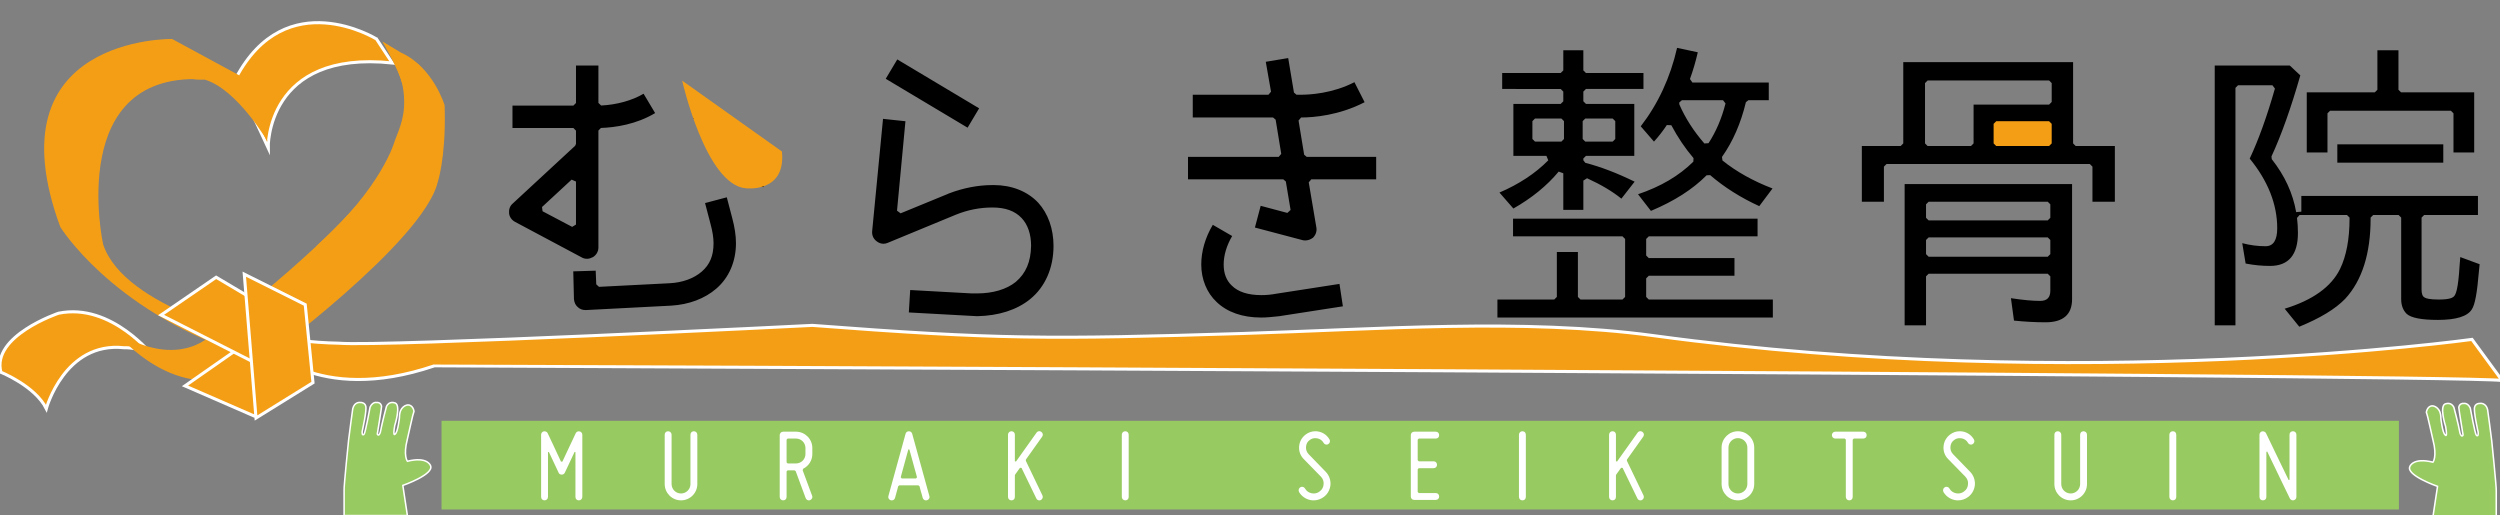
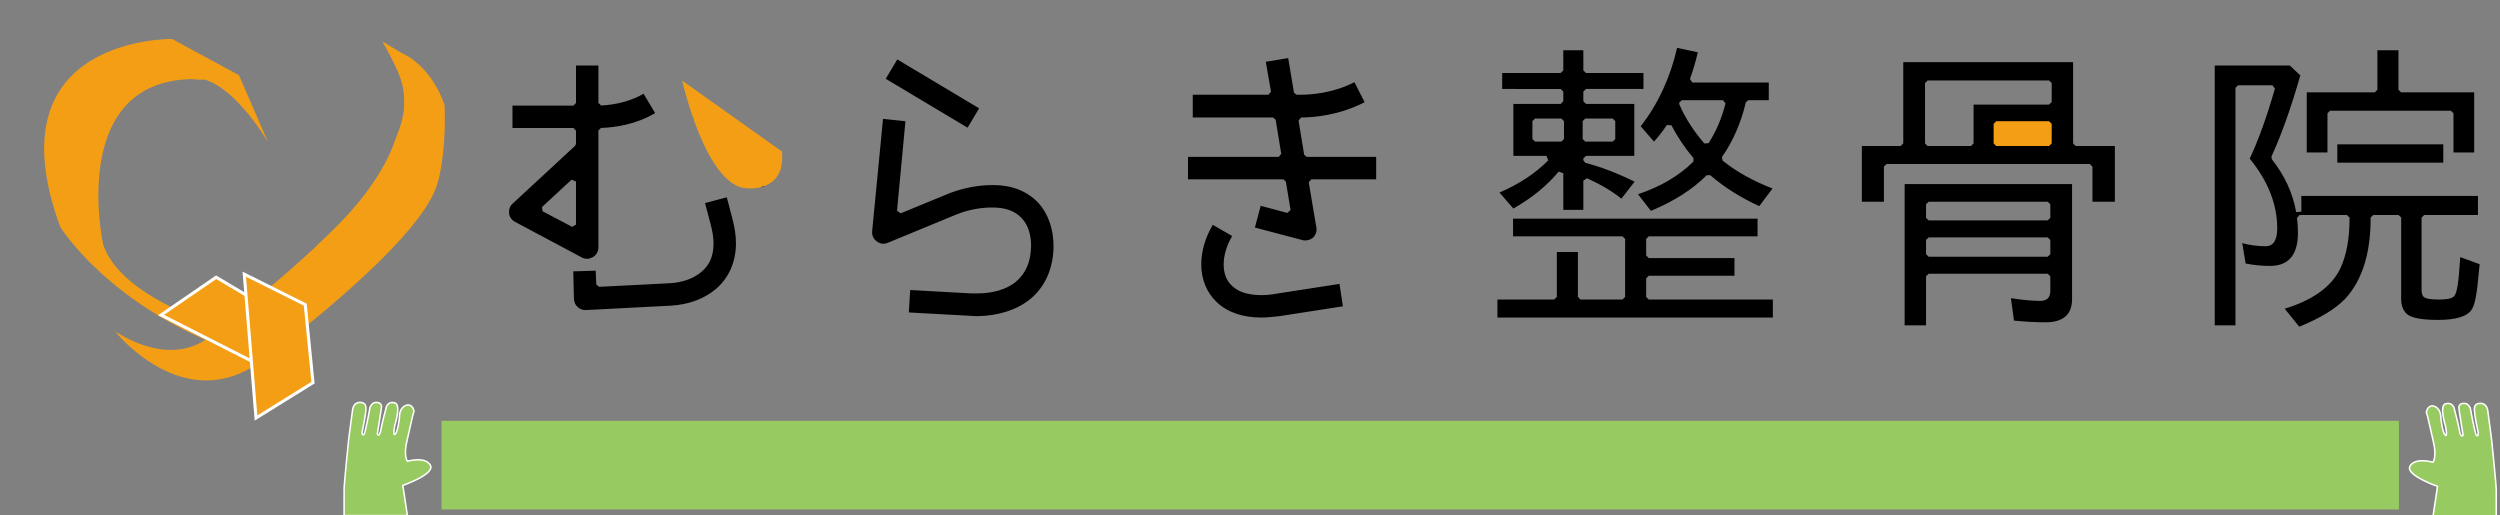
<svg xmlns="http://www.w3.org/2000/svg" width="815" height="168" viewBox="0.51 0 815 168">
  <rect x="0.51" y="0" width="815" height="168" fill="#808080" stroke="none" />
-   <path fill="#F49E16" stroke="#FFF" stroke-miterlimit="10" d="M.806 121.36s11.103 4.438 14.808 11.842c0 0 5.978-21.91 25.342-19.84 0 0 5.692-.29 9.677 2.962 0 0-13.667-17.76-31.037-14.21 0 0-21.922 7.402-18.79 19.245z" />
  <path fill="#F49E16" d="M38.063 108.07s22.54 28.385 47.878 9.437c0 0 52.397-38.484 57.237-58.026 0 0 2.682-7.805 2.317-23.69-.01-.483-.023-.974-.04-1.476 0 0-3.7-12.432-14.238-17.17l-5.98-3.553s5.98 8.88 6.834 16.285c.854 7.404-1.14 11.546-2.85 15.988 0 0 4.272 13.323-58.94 62.472.002 0-10.614 13.1-32.217-.264z" />
-   <path fill="#F49E16" stroke="#FFF" stroke-miterlimit="10" d="M123.244 12.702S93.76-5.5 77.4 25.505L87.94 48.23s-.84-32.02 40.438-27.707l-5.132-7.82z" />
  <path fill="#F49E16" d="M78.4 24.505L56.615 12.702S51.01 26.675 67.278 25.958c10.73 3.21 20.66 20.49 20.66 20.49L78.4 24.506zM56.615 12.702s-59.355-1-36.452 61.287c0 0 16.234 26.47 57.52 40.77l7.977-4.355s-44.707-9.772-51.542-30.79c0 0-12.542-57.463 34.16-53.656L56.616 12.7z" />
-   <path fill="#F49E16" stroke="#FFF" stroke-miterlimit="10" d="M86.516 112.477s17.086 19.838 55.526 6.81c.008-.004 655.907 2.666 674.137 4.74l-9.8-13.38s-127.51 17.79-266.71-1.214c-42.486-5.8-91.233-2.026-133.9-.72-63.14 1.935-80.557 1.935-140.432-2.637 0 0-139.245 6.995-154.334 5.81 0 0-21.354-.29-21.07-4.288l-1.995 4.88M60.808 125.8l22.55 9.818L98.06 121.86 95.3 101.722z" />
  <path fill="#F49E16" stroke="#FFF" stroke-miterlimit="10" d="M70.973 90.382L53.013 102.7l35.923 18.276 7.78-15.294z" />
  <path fill="#F49E16" stroke="#FFF" stroke-miterlimit="10" d="M80.146 89.382l3.822 46.886 18.58-11.524-2.532-25.427z" />
  <path fill="#F49E16" d="M657.656 48.932s-15.812 1.347-12.466-5.055c0 0-5.17-8.762 15.814-7.076 0 0 13.078 2.6 8.818 6.017 0 0 6.19 8.682-12.166 6.115z" />
  <path d="M191.382 101.08c-1.013 0-1.894-.344-2.547-.996-.71-.61-1.093-1.428-1.217-2.546l-.222-9.08 7.308-.22.186 4.456.893.814 23.058-1.175c4.15-.213 7.845-1.55 10.41-3.765 2.68-2.314 3.874-5.183 3.874-9.3 0-1.764-.335-3.887-.997-6.31l-1.77-6.755 7.085-1.882 1.77 6.755c.81 3.004 1.22 5.76 1.22 8.193 0 6.002-2.28 11.27-6.422 14.836-3.8 3.27-8.89 5.186-14.726 5.536l-27.79 1.44h-.112zm.554-16.718c-.725 0-1.254-.132-1.77-.442l-21.813-11.626c-1.07-.594-1.78-1.63-1.882-2.768-.122-1.23.292-2.387 1.108-3.1l20.43-18.902.274-.624v-4.313l-.85-.85h-19.855v-7.31h19.854l.852-.85V21.364h7.308v12.184l.892.85c5.104-.25 10.146-1.65 13.833-3.844l3.765 6.31c-6.18 3.708-13.02 4.685-17.67 4.85l-.82.85V80.71c0 1.256-.678 2.444-1.77 3.1-.7.347-1.232.552-1.884.552zm-14.73-16.87l.18 1.377 9.648 5.09 1.248-.75V59.182l-1.428-.624-9.65 8.933zm65.106-8.04c.11-.555.11-1.12.11-1.772 0-2.32-.982-4.52-2.768-6.2l-.22-.223c-.09-.088-8.885-8.882-12.955-12.73l5.092-5.315c3.678 3.576 10.836 10.726 12.942 12.832 3.33 2.927 5.216 7.154 5.216 11.637 0 1.213-.112 2.33-.333 3.322l-7.085-1.55zM319.05 103.074c-.34 0-.7-.028-1.06-.056-.36-.028-.72-.056-1.05-.056-9.105-.483-15.57-.85-18.46-1.013l-1.69-.096.44-7.307c.527.03 7.962.466 20.04 1.106h1.773c5.16 0 9.643-1.337 12.62-3.764 3.303-2.814 4.882-6.54 4.983-11.737 0-3.806-1.072-6.938-3.1-9.08-2.18-2.308-5.296-3.43-9.52-3.43-4.05 0-8.037.78-11.848 2.324l-22.254 9.19c-.452.205-.928.307-1.404.307-.758 0-1.518-.267-2.14-.75-1.11-.777-1.662-1.98-1.55-3.32l3.544-36.65 7.308.776-2.747 29.158 1.17.866 15.417-6.33.23-.116c4.758-1.82 9.59-2.763 14.274-2.763l.458-.004c5.85 0 11 2.047 14.488 5.762 3.21 3.52 4.982 8.52 4.982 14.062 0 7.2-2.713 13.373-7.64 17.383-4.32 3.5-10.292 5.414-17.264 5.537zm-29.79-77.392l3.764-6.31 26.683 15.942-3.765 6.31-26.683-15.942zM411.605 103.517c-6.046 0-11.06-1.76-14.504-5.093-3.17-2.967-4.98-7.402-4.98-12.18 0-4.332 1.3-8.812 3.763-12.953l6.31 3.654c-1.81 3.09-2.767 6.305-2.767 9.3 0 2.902.894 5.212 2.657 6.865 2.05 2.05 5.298 3.1 9.633 3.1 1.64 0 3.15-.142 4.76-.443l20.705-3.21 1.108 7.307-20.704 3.21-.622.066c-1.828.194-3.552.377-5.246.377h-.11zm14.393-25.133c-.22 0-.554 0-.886-.11l-15.5-4.097 1.882-7.086 8.69 2.318 1.058-.962-1.548-9.28-.84-.71H387.8v-7.31h29.557l.84-.987-1.826-11.143-.838-.713H389.35v-7.418h24.674l.837-.998-1.706-9.742 7.308-1.218 1.874 11.247.84.71h1.382c2.884 0 10.362-.398 17.494-4.096l3.32 6.53c-8.362 4.31-16.56 4.972-20.7 4.983l-.838.988 1.826 11.144.84.713h22.638v7.308H428l-.84.992 2.49 14.73c.215 1.178-.2 2.415-1.106 3.32-.868.622-1.63.887-2.546.887zM488.668 103.517V97.65h18.524l.85-.852v-14.65h6.865v14.65l.85.85h13.69l.85-.85V77.904l-.85-.85H493.76v-5.758h79.717v5.757h-35.465l-.85.85v5.386l.85.85h27.936v5.76h-27.936l-.85.85v6.05l.85.85h40.447v5.868h-89.792zm45.837-40.19c7.417-2.51 13.317-5.983 18.037-10.62l.052-1.157c-2.733-3.214-5.166-6.82-7.23-10.72l-1.46-.07c-1.233 1.864-2.684 3.734-4.195 5.405l-4.318-4.983c5.67-7.338 9.657-15.944 11.847-25.576l6.753 1.44c-.687 3.003-1.57 6.016-2.558 8.71l.8 1.143h24.897v5.756H570.5l-.828.654c-1.625 6.824-4.25 12.833-7.8 17.858l.162 1.153c4.512 3.633 10.002 6.702 16.315 9.122L574.03 67.2c-6.016-2.745-11.4-6.145-16.006-10.105l-1.158.045c-4.567 4.597-10.506 8.395-18.155 11.61l-4.208-5.424zm14.32-30.667l-.84.71-.043.256.06.482c1.955 4.46 4.615 8.602 8.133 12.664l1.355-.093c2.467-3.793 4.278-8.032 5.54-12.96l-.823-1.062-13.383.002zm-38.68 35.76V56.484l-1.503-.544c-3.827 4.6-8.797 8.65-14.77 12.036l-4.54-5.204c6.396-2.74 11.75-6.278 15.918-10.51l-.606-1.447h-10.772v-16.94h15.425l.85-.85v-3.17l-.85-.852H490.22V23.8h19.077l.85-.85V16.38h6.533v6.567l.85.85h18.748v5.204H517.53l-.85.85v3.17l.85.852h15.76v16.94h-15.76l-.85.85v.593l.636.822c5.094 1.328 10.354 3.34 16.083 6.15l-4.32 5.535c-2.863-2.333-6.63-4.574-11.195-6.658l-1.204.772v9.54h-6.534zm6.313-28.934v5.828l.85.85h8.93l.85-.85v-5.828l-.85-.85h-8.93l-.85.85zm-16.387 0v5.828l.852.85h8.596l.85-.85v-5.828l-.85-.85h-8.596l-.85.85zM621.42 106.063v-46.06h54.585V97.54c0 4.995-2.905 7.528-8.636 7.528-3.285 0-6.75-.187-10.298-.554l-.996-7.307c3.93.596 7.045.886 9.52.886 2.235 0 3.322-1.086 3.322-3.32v-4.686l-.85-.85h-38.822l-.85.85v15.98h-6.975zm6.976-27.826v4.61l.85.85h38.822l.85-.85v-4.61l-.85-.85h-38.82l-.852.85zm0-11.625v4.39l.85.85h38.822l.85-.85v-4.39l-.85-.85h-38.82l-.852.85zm54.252-.85v-11.44l-.85-.85h-66.28l-.852.85v11.44h-7.196V47.604h12.657l.85-.85V20.256h55.36v26.497l.85.85h12.768v18.16h-7.307zm-32.22-25.39v6.38l.852.852h17.23l.852-.85V40.37l-.85-.85H651.28l-.85.85zm-22.364-13.286v19.667l.85.85h14.132l.85-.85V34.097h24.615l.852-.85v-6.16l-.85-.852h-39.597l-.85.85zM745.318 100.638c9.123-2.78 15.195-7.14 18.047-12.955 2.057-4.22 3.1-9.77 3.1-16.496v-.256l-.85-.85H750.18l-.843.955c.197 1.596.298 3.25.298 4.913 0 7.126-3.055 10.74-9.078 10.74-2.69 0-5.224-.247-7.972-.776l-1.107-6.644c2.605.68 5.033.997 7.64.997 2.498 0 3.765-1.975 3.765-5.868 0-7.787-3.018-15.423-8.97-22.697 2.844-6.013 5.61-13.694 8.22-22.83l-.818-1.085h-11.2l-.85.85v77.428h-6.755v-84.7h24.47l3.432 3.21c-3.018 10.56-6.184 19.453-9.41 26.432l.102.882c4.26 5.423 6.862 11.07 7.952 17.26l1.687-.147v-5.12h57.573v6.2h-17.528l-.85.85V94.44c0 1.358.334 2.215.994 2.546.458.304 1.635.665 4.65.665 3.613 0 4.574-.632 4.982-1.106.54-.61 1.323-2.317 1.772-9.966l.222-2.77 6.31 2.326-.22 2.215c-.605 7.23-1.3 10.97-2.326 12.51-1.414 2.286-5.134 3.433-11.07 3.433-5.327 0-8.755-.67-10.188-1.993-1.167-1.168-1.77-2.777-1.77-4.76V70.93l-.852-.85h-8.263l-.852.85v.368c0 11.378-2.794 20.17-8.305 26.13-3.174 3.285-8.067 6.26-14.946 9.078l-4.76-5.868zm17.16-47.61V47.05h34.545v5.98H762.48zm37.867-3.32V36.94l-.85-.85h-39.376l-.852.85v12.768h-6.754V30.11h22.18l.85-.85V16.382h6.864V29.26l.85.85h23.84V49.71h-6.753z" />
  <path fill="#F49E16" d="M222.897 26.288s7.646 33.985 20.758 35.097c0 0 13.155 1.627 11.764-12M125.238 13.59s5.547 9.882 6.19 13.084l5.9-5.39-12.09-7.693zM129.223 45.863s-3.99 15.156-25.53 34.318l32.345-12.408-6.815-21.91z" />
  <path fill="#98CA62" d="M144.454 137.18h638.1v28.907h-638.1z" />
  <g>
-     <path fill="#FFF" d="M189.228 163.115c-.67 0-1.12-.45-1.12-1.12v-14.6l-.288-.066-.77 1.648c-.464.992-.903 1.933-1.284 2.735-.405.848-.78 1.63-1.12 2.38l-.052.098c-.33.53-.806.53-.962.53-.622 0-.895-.342-1.015-.63-.333-.73-.698-1.497-1.065-2.265l-.37-.775c-.547-1.15-1.156-2.43-1.743-3.712l-.285.06v14.598c0 .628-.492 1.12-1.12 1.12-.668 0-1.118-.45-1.118-1.12v-20.284c0-.534.36-.98.872-1.084l.167-.017c.49 0 .88.222 1.09.607.598 1.3 1.192 2.558 1.787 3.78l.928 1.997c.595 1.284 1.178 2.543 1.637 3.502l.457-.005.318-.69c.68-1.482 1.493-3.25 2.255-4.802.595-1.224 1.19-2.482 1.784-3.777l.062-.11c.16-.245.497-.507.957-.507l.14.012c.583.1.975.54.975 1.097v20.284c0 .628-.493 1.12-1.12 1.12zM222.52 163.115c-2.93 0-5.315-2.385-5.315-5.315v-16.088c0-.66.46-1.12 1.12-1.12.626 0 1.118.492 1.118 1.12V157.8c0 1.697 1.38 3.077 3.078 3.077s3.078-1.38 3.078-3.077v-16.088c0-.66.46-1.12 1.12-1.12.626 0 1.118.492 1.118 1.12V157.8c0 2.93-2.384 5.315-5.315 5.315zM264.198 163.13c-.445 0-.853-.295-1.04-.75l-3.263-8.807-.36-.25h-2.248l-.352.353v8.32c0 .67-.45 1.12-1.12 1.12-.626 0-1.118-.492-1.118-1.12V141.85c0-.627.492-1.118 1.12-1.118h4.195c2.93 0 5.316 2.385 5.316 5.316v1.958c0 2.055-1.152 3.896-2.963 4.786l-.205.468 3.098 8.35c.03.07.167.392.006.782-.113.283-.36.524-.67.653l-.11.036-.286.05zm-4.186-12.045c1.697 0 3.078-1.38 3.078-3.078v-1.958c0-1.698-1.38-3.08-3.078-3.08h-2.725l-.352.354v7.41l.352.352h2.725zM302.368 163.126c-.488 0-.91-.328-1.054-.816-.104-.348-.21-.733-.314-1.152-.223-.67-.44-1.52-.717-2.598l-.015-.06-.363-.28h-6.215l-.36.263c-.163.546-.286 1.04-.396 1.48-.124.494-.218.868-.326 1.194-.106.423-.21.806-.315 1.154-.148.502-.555.815-1.06.815-.112 0-.228-.016-.343-.047-.297-.087-.538-.28-.678-.536-.138-.253-.17-.546-.087-.825l5.596-20.286c.137-.513.553-.838 1.085-.838s.947.322 1.084.84l5.595 20.284c.11.37.014.66-.085.835-.142.255-.397.443-.715.528l-.16.032-.157.016zm-3.223-7.146l.31-.405c-.313-1.145-1.063-3.856-1.063-3.856-.526-1.902-1.034-3.738-1.422-5.187l-.345-.005c-.5 1.756-1.132 4.09-1.744 6.355l-.728 2.69.31.406h4.683zM339.332 163.127c-.427 0-.812-.252-.98-.643l-4.826-9.95-.493-.043-1.6 2.23-.077.24v7.036c0 .67-.45 1.12-1.12 1.12-.626 0-1.118-.492-1.118-1.12v-20.284c0-.628.492-1.12 1.12-1.12.658 0 1.118.46 1.118 1.12v8.646l.36.115 6.705-9.426c.23-.308.55-.477.897-.477.234 0 .466.08.672.228.26.19.423.452.468.737.045.284-.032.582-.216.836l-5.29 7.44-.033.398 5.424 11.297c.128.26.15.562.055.843-.097.285-.31.527-.584.663-.142.075-.314.117-.484.117zM367.342 163.115c-.627 0-1.12-.49-1.12-1.12v-20.283c0-.628.493-1.12 1.12-1.12.66 0 1.12.46 1.12 1.12v20.284c0 .67-.45 1.12-1.12 1.12zM428.737 163.118c-.358 0-.718-.036-1.067-.107-1.536-.313-2.875-1.27-3.673-2.62-.285-.59-.085-1.238.42-1.54.174-.104.366-.156.562-.156.4 0 .775.22.976.575.463.817 1.233 1.364 2.17 1.538.23.043.457.064.677.064.702 0 1.345-.222 1.91-.66.805-.594 1.224-1.357 1.294-2.344.104-.932-.23-1.837-.91-2.517l-5.595-5.734c-1.072-1.074-1.61-2.568-1.47-4.092.104-1.51.85-2.883 2.1-3.848.925-.715 2.025-1.093 3.184-1.093.358 0 .723.038 1.082.112 1.514.32 2.735 1.202 3.533 2.554.154.257.196.57.115.86-.07.278-.264.527-.537.68-.158.095-.34.146-.536.146-.402 0-.78-.223-.965-.566-.447-.793-1.146-1.293-2.063-1.47-.222-.043-.443-.064-.66-.064-.666 0-1.28.21-1.824.624-.735.525-1.116 1.24-1.188 2.203-.07.903.22 1.725.84 2.378l5.595 5.772c1.084 1.12 1.645 2.662 1.54 4.232-.142 1.59-.932 3.022-2.17 3.95-.966.726-2.15 1.124-3.34 1.124zM461.558 162.976c-.66 0-1.12-.46-1.12-1.12v-20.004c0-.66.46-1.12 1.12-1.12h6.995c.66 0 1.12.46 1.12 1.12 0 .67-.45 1.12-1.12 1.12h-5.523l-.353.352v6.71l.353.352h4.824c.66 0 1.12.46 1.12 1.12 0 .668-.45 1.118-1.12 1.118h-4.824l-.353.353v7.41l.353.352h5.523c.66 0 1.12.46 1.12 1.118s-.46 1.12-1.12 1.12h-6.995zM496.81 163.115c-.628 0-1.12-.49-1.12-1.12v-20.283c0-.628.492-1.12 1.12-1.12.67 0 1.12.45 1.12 1.12v20.284c0 .67-.45 1.12-1.12 1.12zM535.282 163.127c-.425 0-.81-.25-.98-.64l-4.825-9.954-.492-.042-1.6 2.23-.078.24v7.036c0 .67-.45 1.12-1.12 1.12-.627 0-1.118-.492-1.118-1.12v-20.284c0-.628.49-1.12 1.118-1.12.67 0 1.12.45 1.12 1.12v8.646l.36.115 6.703-9.426c.23-.308.552-.477.897-.477.233 0 .467.08.672.228.26.19.424.45.47.74.045.285-.033.586-.222.84l-5.284 7.433-.034.4 5.425 11.296c.128.257.15.56.057.84-.097.286-.31.528-.584.665-.143.075-.314.117-.486.117zM567.07 163.115c-2.932 0-5.316-2.385-5.316-5.315v-11.892c0-2.93 2.385-5.315 5.316-5.315s5.316 2.385 5.316 5.315V157.8c0 2.93-2.384 5.315-5.316 5.315zm0-20.284c-1.697 0-3.078 1.38-3.078 3.078V157.8c0 1.697 1.38 3.077 3.078 3.077s3.078-1.38 3.078-3.077v-11.892c0-1.697-1.38-3.077-3.078-3.077zM603.37 163.115c-.627 0-1.118-.49-1.118-1.12v-18.672l-.353-.353h-3.075c-.628 0-1.12-.49-1.12-1.12s.492-1.118 1.12-1.118h9.093c.66 0 1.12.46 1.12 1.12 0 .668-.45 1.118-1.12 1.118h-3.075l-.353.353v18.673c0 .67-.45 1.12-1.12 1.12zM638.817 163.118c-.358 0-.718-.036-1.067-.107-1.536-.313-2.875-1.27-3.673-2.62-.285-.59-.085-1.238.42-1.54.174-.104.366-.156.562-.156.4 0 .775.22.976.575.463.817 1.233 1.364 2.17 1.538.23.043.457.064.677.064.702 0 1.345-.222 1.91-.66.805-.594 1.224-1.357 1.294-2.344.104-.932-.23-1.837-.91-2.517l-5.595-5.734c-1.072-1.074-1.61-2.568-1.47-4.092.104-1.51.85-2.883 2.1-3.848.925-.715 2.025-1.093 3.184-1.093.358 0 .723.038 1.082.112 1.514.32 2.735 1.202 3.533 2.554.154.257.196.57.115.86-.07.278-.264.527-.537.68-.158.095-.34.146-.536.146-.402 0-.78-.223-.965-.566-.447-.793-1.146-1.293-2.063-1.47-.222-.043-.443-.064-.66-.064-.666 0-1.28.21-1.824.624-.735.525-1.116 1.24-1.188 2.203-.07.903.22 1.725.84 2.378l5.595 5.772c1.084 1.12 1.645 2.662 1.54 4.232-.142 1.59-.932 3.022-2.17 3.95-.966.726-2.15 1.124-3.34 1.124zM675.555 163.115c-2.93 0-5.315-2.385-5.315-5.315v-16.088c0-.67.45-1.12 1.12-1.12.627 0 1.118.492 1.118 1.12V157.8c0 1.697 1.38 3.077 3.077 3.077s3.078-1.38 3.078-3.077v-16.088c0-.67.45-1.12 1.12-1.12.627 0 1.118.492 1.118 1.12V157.8c0 2.93-2.384 5.315-5.315 5.315zM708.848 163.115c-.628 0-1.12-.49-1.12-1.12v-20.283c0-.628.492-1.12 1.12-1.12.67 0 1.12.45 1.12 1.12v20.284c0 .67-.45 1.12-1.12 1.12zM747.99 163.117c-.4 0-.777-.242-.988-.632-.478-.974-.945-1.943-1.41-2.907l-.062-.128c-.468-.97-.932-1.932-1.395-2.876-1.118-2.31-2.413-5.008-3.532-7.342l-.966-2.013-.294.066v14.71c0 .668-.45 1.118-1.12 1.118s-1.118-.45-1.118-1.12v-20.283c0-.533.36-.98.873-1.083l.168-.017c.493 0 .883.223 1.092.61.945 1.995 1.89 3.987 2.834 5.912 0 0 3.81 7.854 4.532 9.354l.294-.067v-14.71c0-.67.45-1.12 1.12-1.12.658 0 1.118.46 1.118 1.12v20.284c0 .534-.36.98-.873 1.084l-.113.02-.16.02z" />
-   </g>
+     </g>
  <path fill="#98CA62" stroke="#FFF" stroke-width=".5" stroke-miterlimit="10" d="M112.686 168.077h20.635l-1.487-9.83s10.344-3.604 9.023-6.465c0 0-.985-3.047-7.535-1.415 0 0-1.414-1.81-.02-7.166 0 0 1.98-8.95 2.165-9.17 0 0-.33-2.164-2.128-2.017 0 0-2.677.293-2.604 4.145 0 0-.513 4.73-1.394 5.318 0 0-.845 1.246-.147-2.75 0 0 2.348-7.263-.22-7.448 0 0-1.615-.514-2.458 1.174 0 0-1.357 4.95-2.02 8.474 0 0-.512 1.577-.99.587 0 0 1.395-8.474 1.395-8.988 0 0-.11-1.467-1.725-1.32 0 0-1.21-.218-2.017 1.506 0 0-1.54 8.5-1.98 8.873 0 0-.735.74-.588-.985 0 0 1.614-7.152 1.138-8.218 0 0-.185-1.23-1.872-1.185 0 0-1.797-.21-2.347 2.03 0 0-1.174 8.51-1.358 10.232 0 0-1.576 15.296-1.466 16.286v8.334zM814.292 168.386h-20.637l1.49-9.83s-10.347-3.605-9.025-6.466c0 0 .985-3.048 7.535-1.413 0 0 1.415-1.813.02-7.167 0 0-1.98-8.95-2.163-9.17 0 0 .33-2.166 2.127-2.02 0 0 2.677.294 2.603 4.147 0 0 .515 4.73 1.396 5.317 0 0 .843 1.247.145-2.75 0 0-2.347-7.264.22-7.446 0 0 1.615-.515 2.46 1.172 0 0 1.355 4.953 2.018 8.473 0 0 .515 1.578.99.587 0 0-1.393-8.472-1.393-8.985 0 0 .11-1.47 1.723-1.32 0 0 1.21-.22 2.017 1.503 0 0 1.54 8.5 1.98 8.872 0 0 .735.74.59-.984 0 0-1.616-7.152-1.14-8.217 0 0 .185-1.232 1.872-1.185 0 0 1.796-.21 2.346 2.025 0 0 1.175 8.51 1.358 10.235 0 0 1.575 15.296 1.468 16.286v8.336z" />
  <path fill="none" d="M.51 0h815v168H.51z" />
</svg>